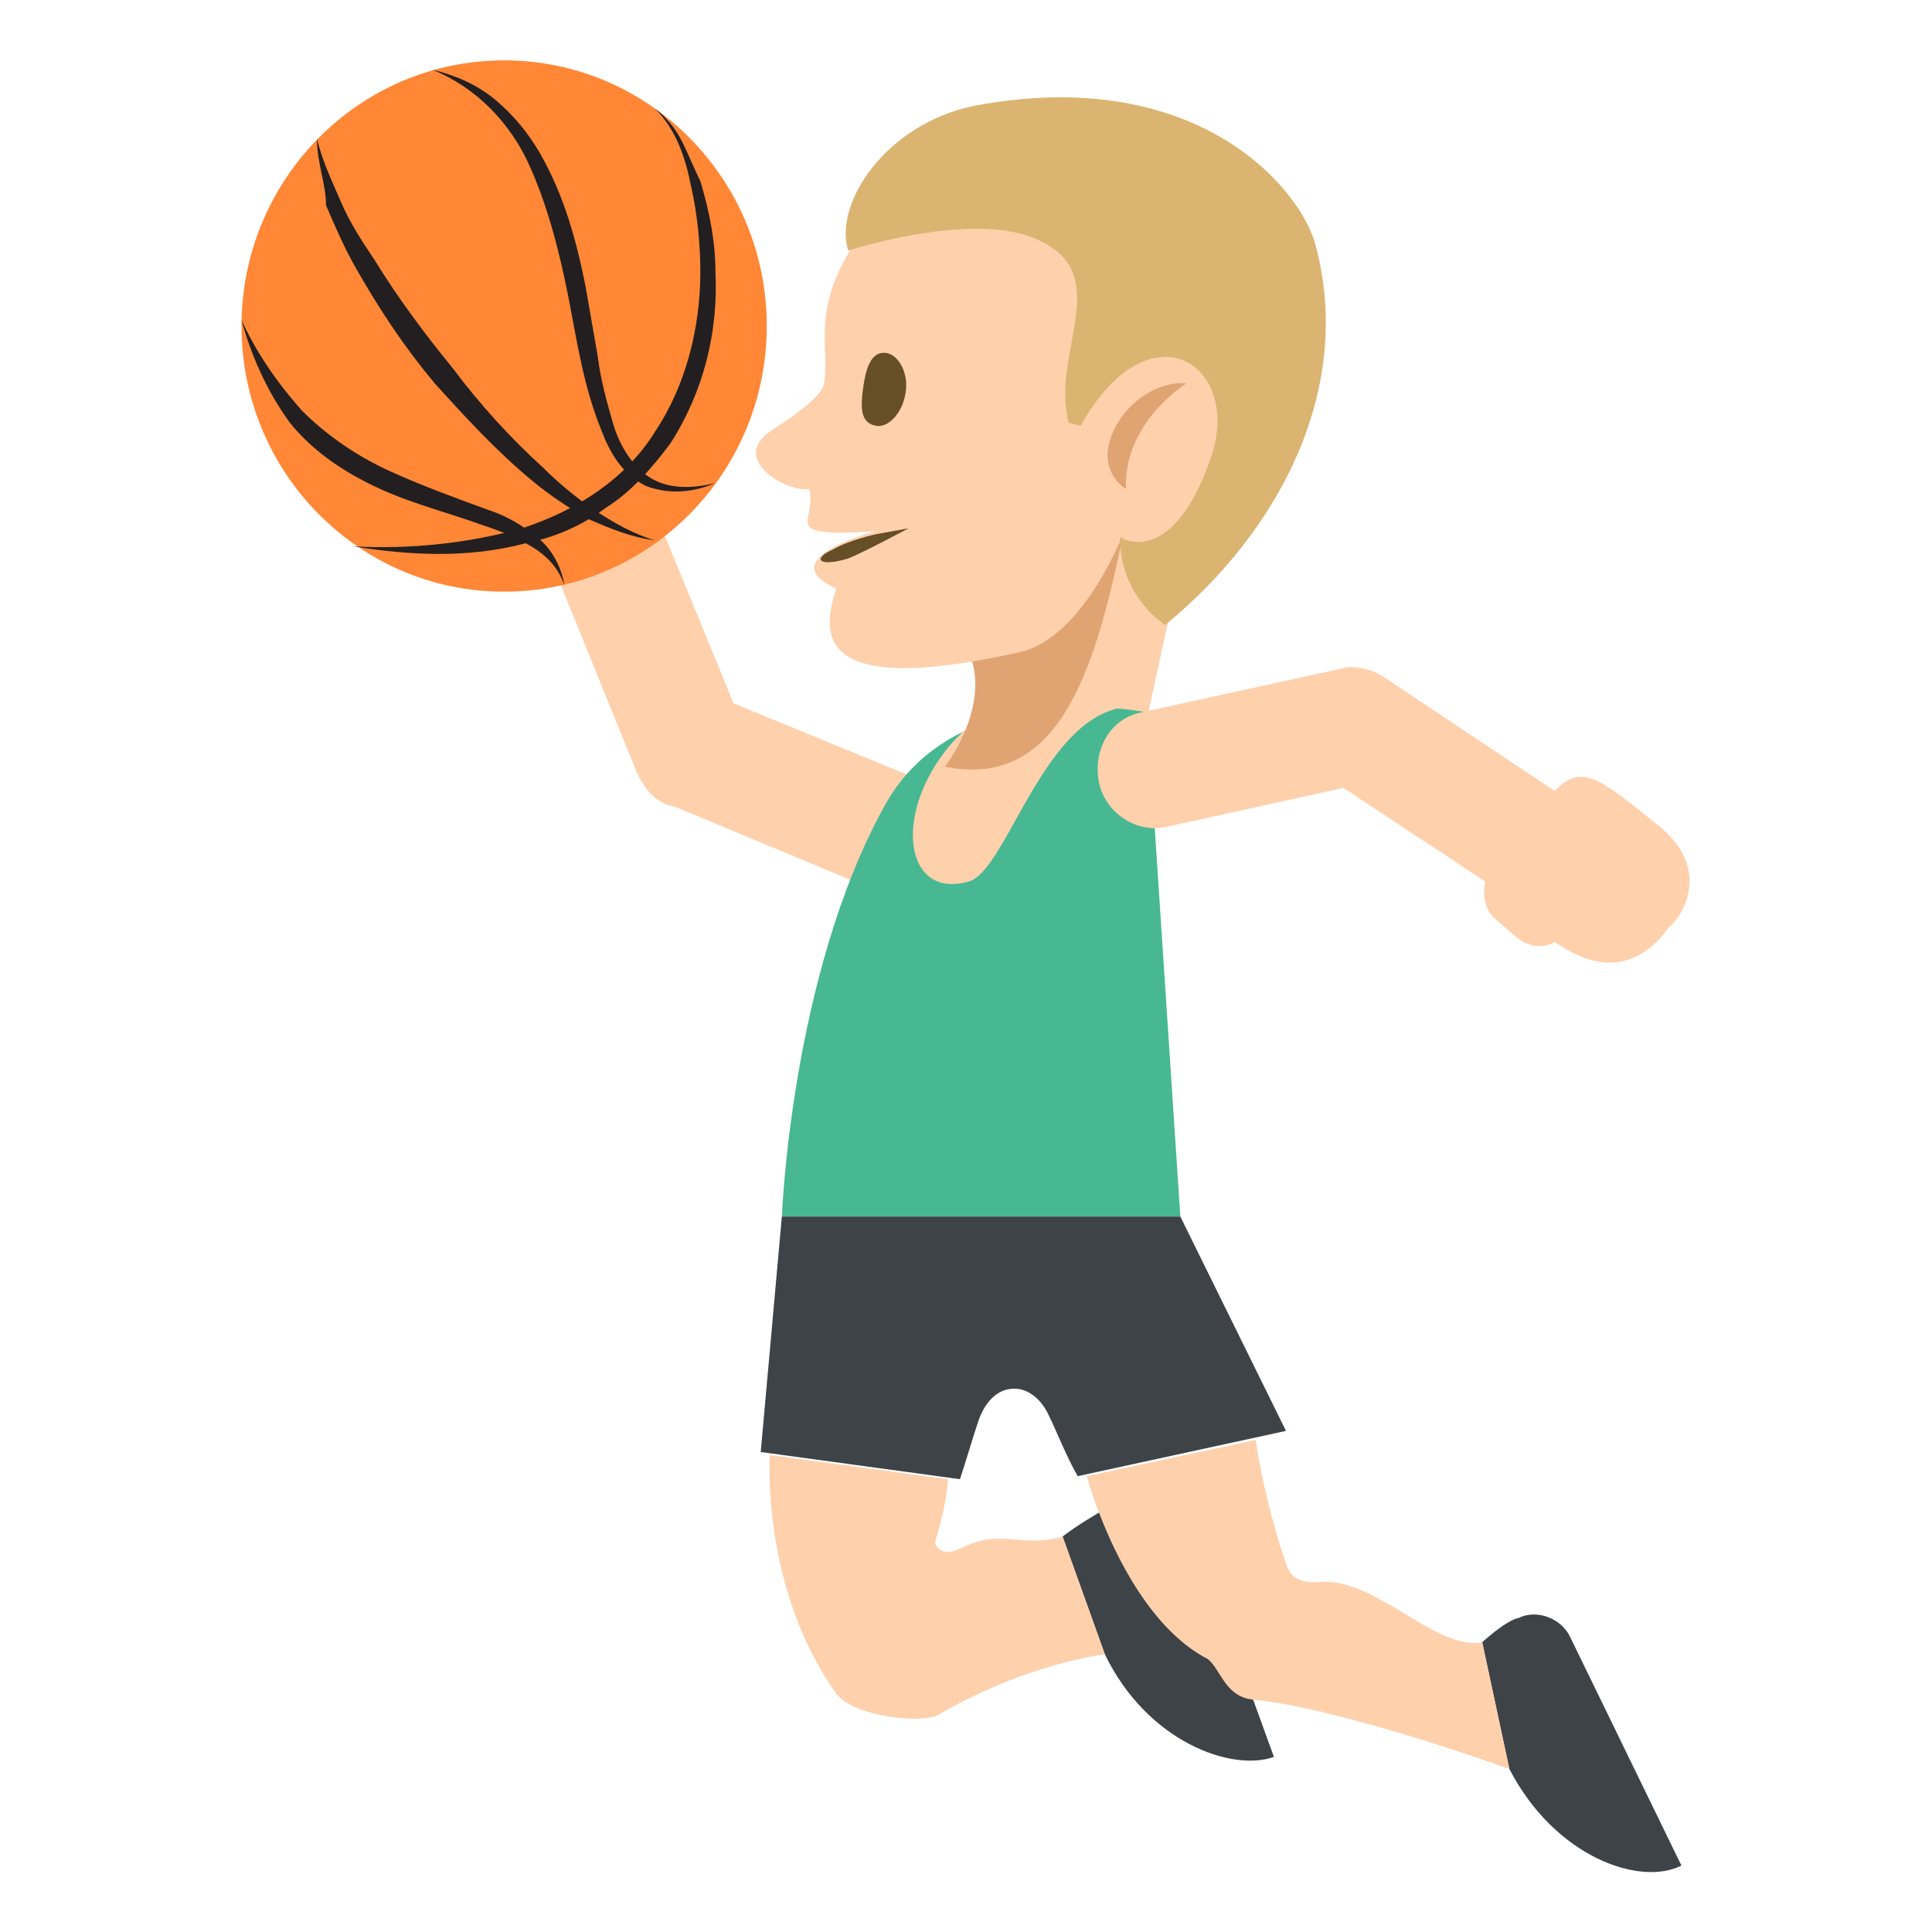
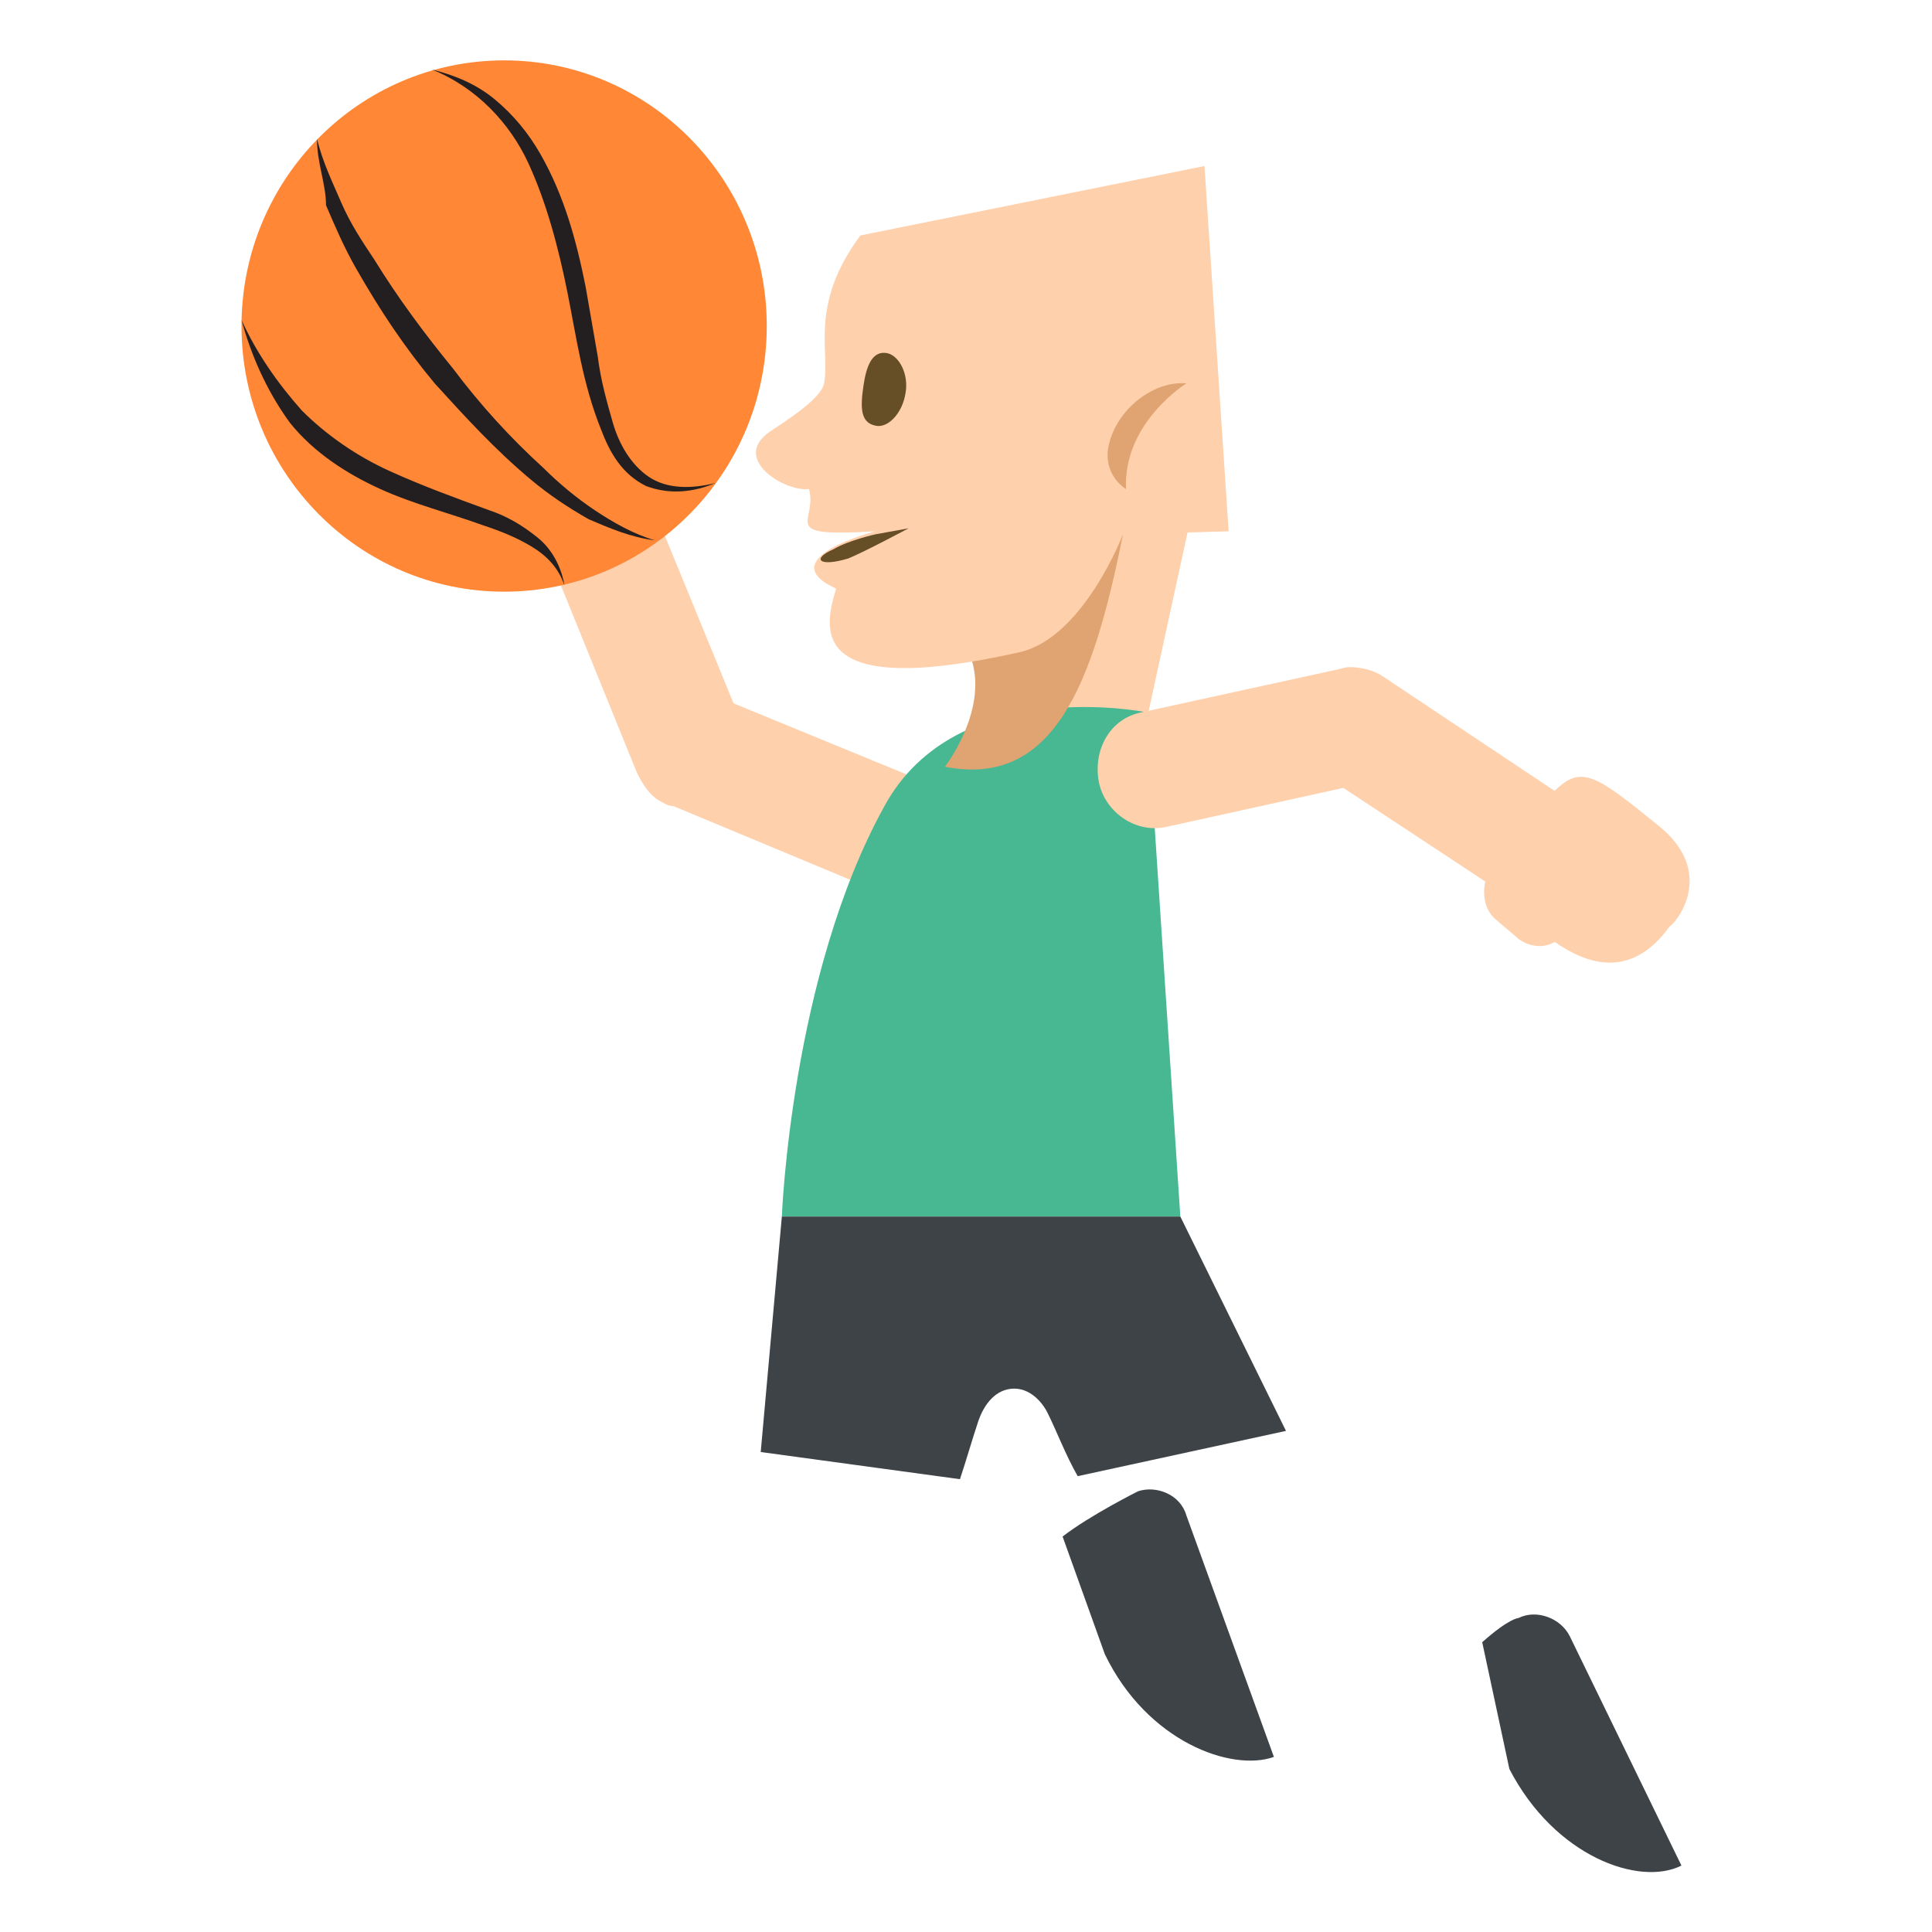
<svg xmlns="http://www.w3.org/2000/svg" viewBox="0 0 64 64">
  <path fill="#fed0ac" d="m29.9 25.6-5.6-2.3-2.5-6.1-3.5 1.5 2.8 6.9c.2.4.4.7.7.9.2.1.3.2.5.2l6 2.5c.9.4 2-.1 2.4-1.1.6-1 .2-2.1-.8-2.5" />
  <ellipse cx="16.7" cy="10.8" fill="#ff8736" rx="8.7" ry="8.8" />
  <g fill="#231f20">
    <path d="M10.5 4.6c.2.8.5 1.4.8 2.1.3.7.7 1.3 1.1 1.9.8 1.3 1.7 2.5 2.6 3.6.9 1.2 1.9 2.3 3 3.3.5.5 1.1 1 1.7 1.4.6.4 1.3.8 2 1-.8-.1-1.5-.4-2.2-.7-.7-.4-1.3-.8-1.9-1.3-1.2-1-2.2-2.1-3.2-3.2-1-1.2-1.8-2.4-2.6-3.8-.4-.7-.7-1.4-1-2.1 0-.7-.3-1.4-.3-2.2m-2.5 6c.5 1.1 1.2 2.1 2 3 .8.8 1.8 1.5 2.9 2 1.1.5 2.2.9 3.3 1.3.6.2 1.1.5 1.6.9s.8 1 .9 1.6c-.2-.6-.6-1-1.1-1.3-.5-.3-1-.5-1.6-.7-1.1-.4-2.3-.7-3.4-1.2s-2.2-1.2-3-2.2c-.8-1.1-1.3-2.3-1.6-3.4M23.7 16c-.7.3-1.5.4-2.3.1-.8-.4-1.2-1.1-1.5-1.9-.6-1.5-.8-3-1.1-4.5-.3-1.5-.7-3-1.3-4.3-.6-1.3-1.7-2.5-3.2-3.1.8.2 1.5.5 2.1 1 .6.5 1.1 1.1 1.5 1.8.8 1.4 1.2 2.9 1.5 4.4l.4 2.3c.1.8.3 1.5.5 2.2.2.7.6 1.4 1.2 1.8.6.4 1.4.4 2.2.2" />
-     <path d="M21.7 3.6c.4.3.7.7.9 1.1.2.4.4.9.6 1.3.3 1 .5 2 .5 3 .1 2-.4 4-1.5 5.7-.6.8-1.3 1.6-2.1 2.1-.8.6-1.7 1-2.7 1.2-1.9.5-3.8.4-5.7.1 1.9.1 3.8-.1 5.6-.6 1.8-.6 3.4-1.6 4.4-3.2 1-1.5 1.5-3.4 1.5-5.3 0-.9-.1-1.9-.3-2.8-.2-1-.5-1.9-1.2-2.6" />
  </g>
  <path fill="#3e4347" d="m50 58.6-.9-4.2c.9-.8 1.2-.8 1.2-.8.6-.3 1.4 0 1.7.6l3.7 7.6c-1.4.7-4.2-.3-5.7-3.2m-13.4-3.8-1.4-3.9c.9-.7 2.5-1.5 2.5-1.5.6-.2 1.4.1 1.6.8l2.9 8c-1.4.5-4.2-.5-5.6-3.4" />
  <path fill="#fed0ac" d="m37.7 16.5 1.8.4L37.3 27 34 24.5z" />
  <path fill="#47b892" d="M39.1 40.3H25.9s.3-8 3.4-13.6c2.4-4.4 8.7-3.1 8.7-3.1l1.1 16.7" />
  <g fill="#fed0ac">
    <path d="M55 27.4c-2.1-1.7-2.6-2.1-3.5-1.2l-5.7-3.8c-.3-.2-.7-.3-1.1-.3-.2 0-.4.1-.5.1l-6.4 1.4c-1 .2-1.6 1.2-1.4 2.3.2 1 1.2 1.7 2.2 1.5l5.9-1.3 4.7 3.1c-.1.5 0 1 .4 1.3l.7.6c.4.3.9.3 1.2.1 1 .7 2.5 1.3 3.8-.5.3-.2 1.5-1.8-.3-3.3" />
-     <path d="M37.5 23.4c-2.9.1-4.1 5.4-5.4 5.8-2.1.6-2.5-2.1-.8-4.3 2.1-2.8 6.2-1.5 6.2-1.5m11.6 31 .9 4.2s-5.5-2-8.5-2.3c-1-.1-1.1-1.2-1.6-1.4-2.7-1.5-3.9-6-3.9-6l5.6-1.2s.2 1.7 1 4.1c.1.3.3.7 1.2.6 1.8-.1 3.8 2.3 5.3 2m-12.5.4-1.4-3.9c-1.4.4-2-.3-3.4.4-.6.3-.9-.1-.8-.3.4-1.3.4-2 .4-2l-5.9-.8s-.3 4.4 2.2 7.9c.6.8 2.9 1 3.4.7 2.9-1.7 5.5-2 5.5-2" />
  </g>
  <path fill="#3e4347" d="M25.9 40.3h13.2l3.5 7.1-6.9 1.5c-.4-.7-.7-1.5-1-2.1-.2-.4-.6-.8-1.1-.8-.6 0-1 .5-1.2 1.1-.2.6-.4 1.3-.6 1.9l-6.6-.9.7-7.8" />
  <path fill="#e0a372" d="M32.2 21.9c.5 1.7-.9 3.5-.9 3.5 3.6.7 4.9-2.7 5.9-7.7 0 0-5.9 1.2-5 4.2" />
  <path fill="#fed0ac" d="M39.9 5.5 28.5 7.8c-1.7 2.3-1 3.8-1.2 4.9-.1.5-1.2 1.2-1.8 1.6-1.3.9.5 2 1.3 1.9.3 1.1-1.1 1.6 2.2 1.4 0 0-3.5.9-1.3 1.9-.4 1.3-1 3.7 6.1 2.1 2.1-.5 3.4-3.9 3.4-3.9l3.5-.1-.8-12.1" />
-   <path fill="#dbb471" d="M32.3 3.5c7.5-1.4 10.9 2.9 11.3 4.7 1.2 4.6-1.1 9.3-5 12.5 0 0-1.5-.9-1.5-2.9 0 0 1.7 1.1 3-2.6 1.1-3.1-2-5.2-4.3-1.1l-.4-.1c-.6-2.3 1.5-4.8-.9-6-2.1-1.1-6.4.3-6.4.3-.5-1.5 1.2-4.2 4.2-4.8" />
  <path fill="#664e27" d="M30 13c-.1.7-.6 1.2-1 1.1-.5-.1-.5-.6-.4-1.3.1-.7.3-1.2.8-1.1.4.1.7.7.6 1.3" />
  <path fill="#e0a372" d="M36.7 14.9c.2-1.3 1.5-2.3 2.6-2.2 0 0-2.1 1.3-2 3.5 0 0-.7-.4-.6-1.3" />
-   <path fill="#664e27" d="M30.1 17.5s-1.5.8-2 1c-1 .3-1.2 0-.5-.3.5-.3 1.4-.5 1.4-.5l1.1-.2" />
+   <path fill="#664e27" d="M30.1 17.5s-1.5.8-2 1c-1 .3-1.2 0-.5-.3.5-.3 1.4-.5 1.4-.5" />
</svg>